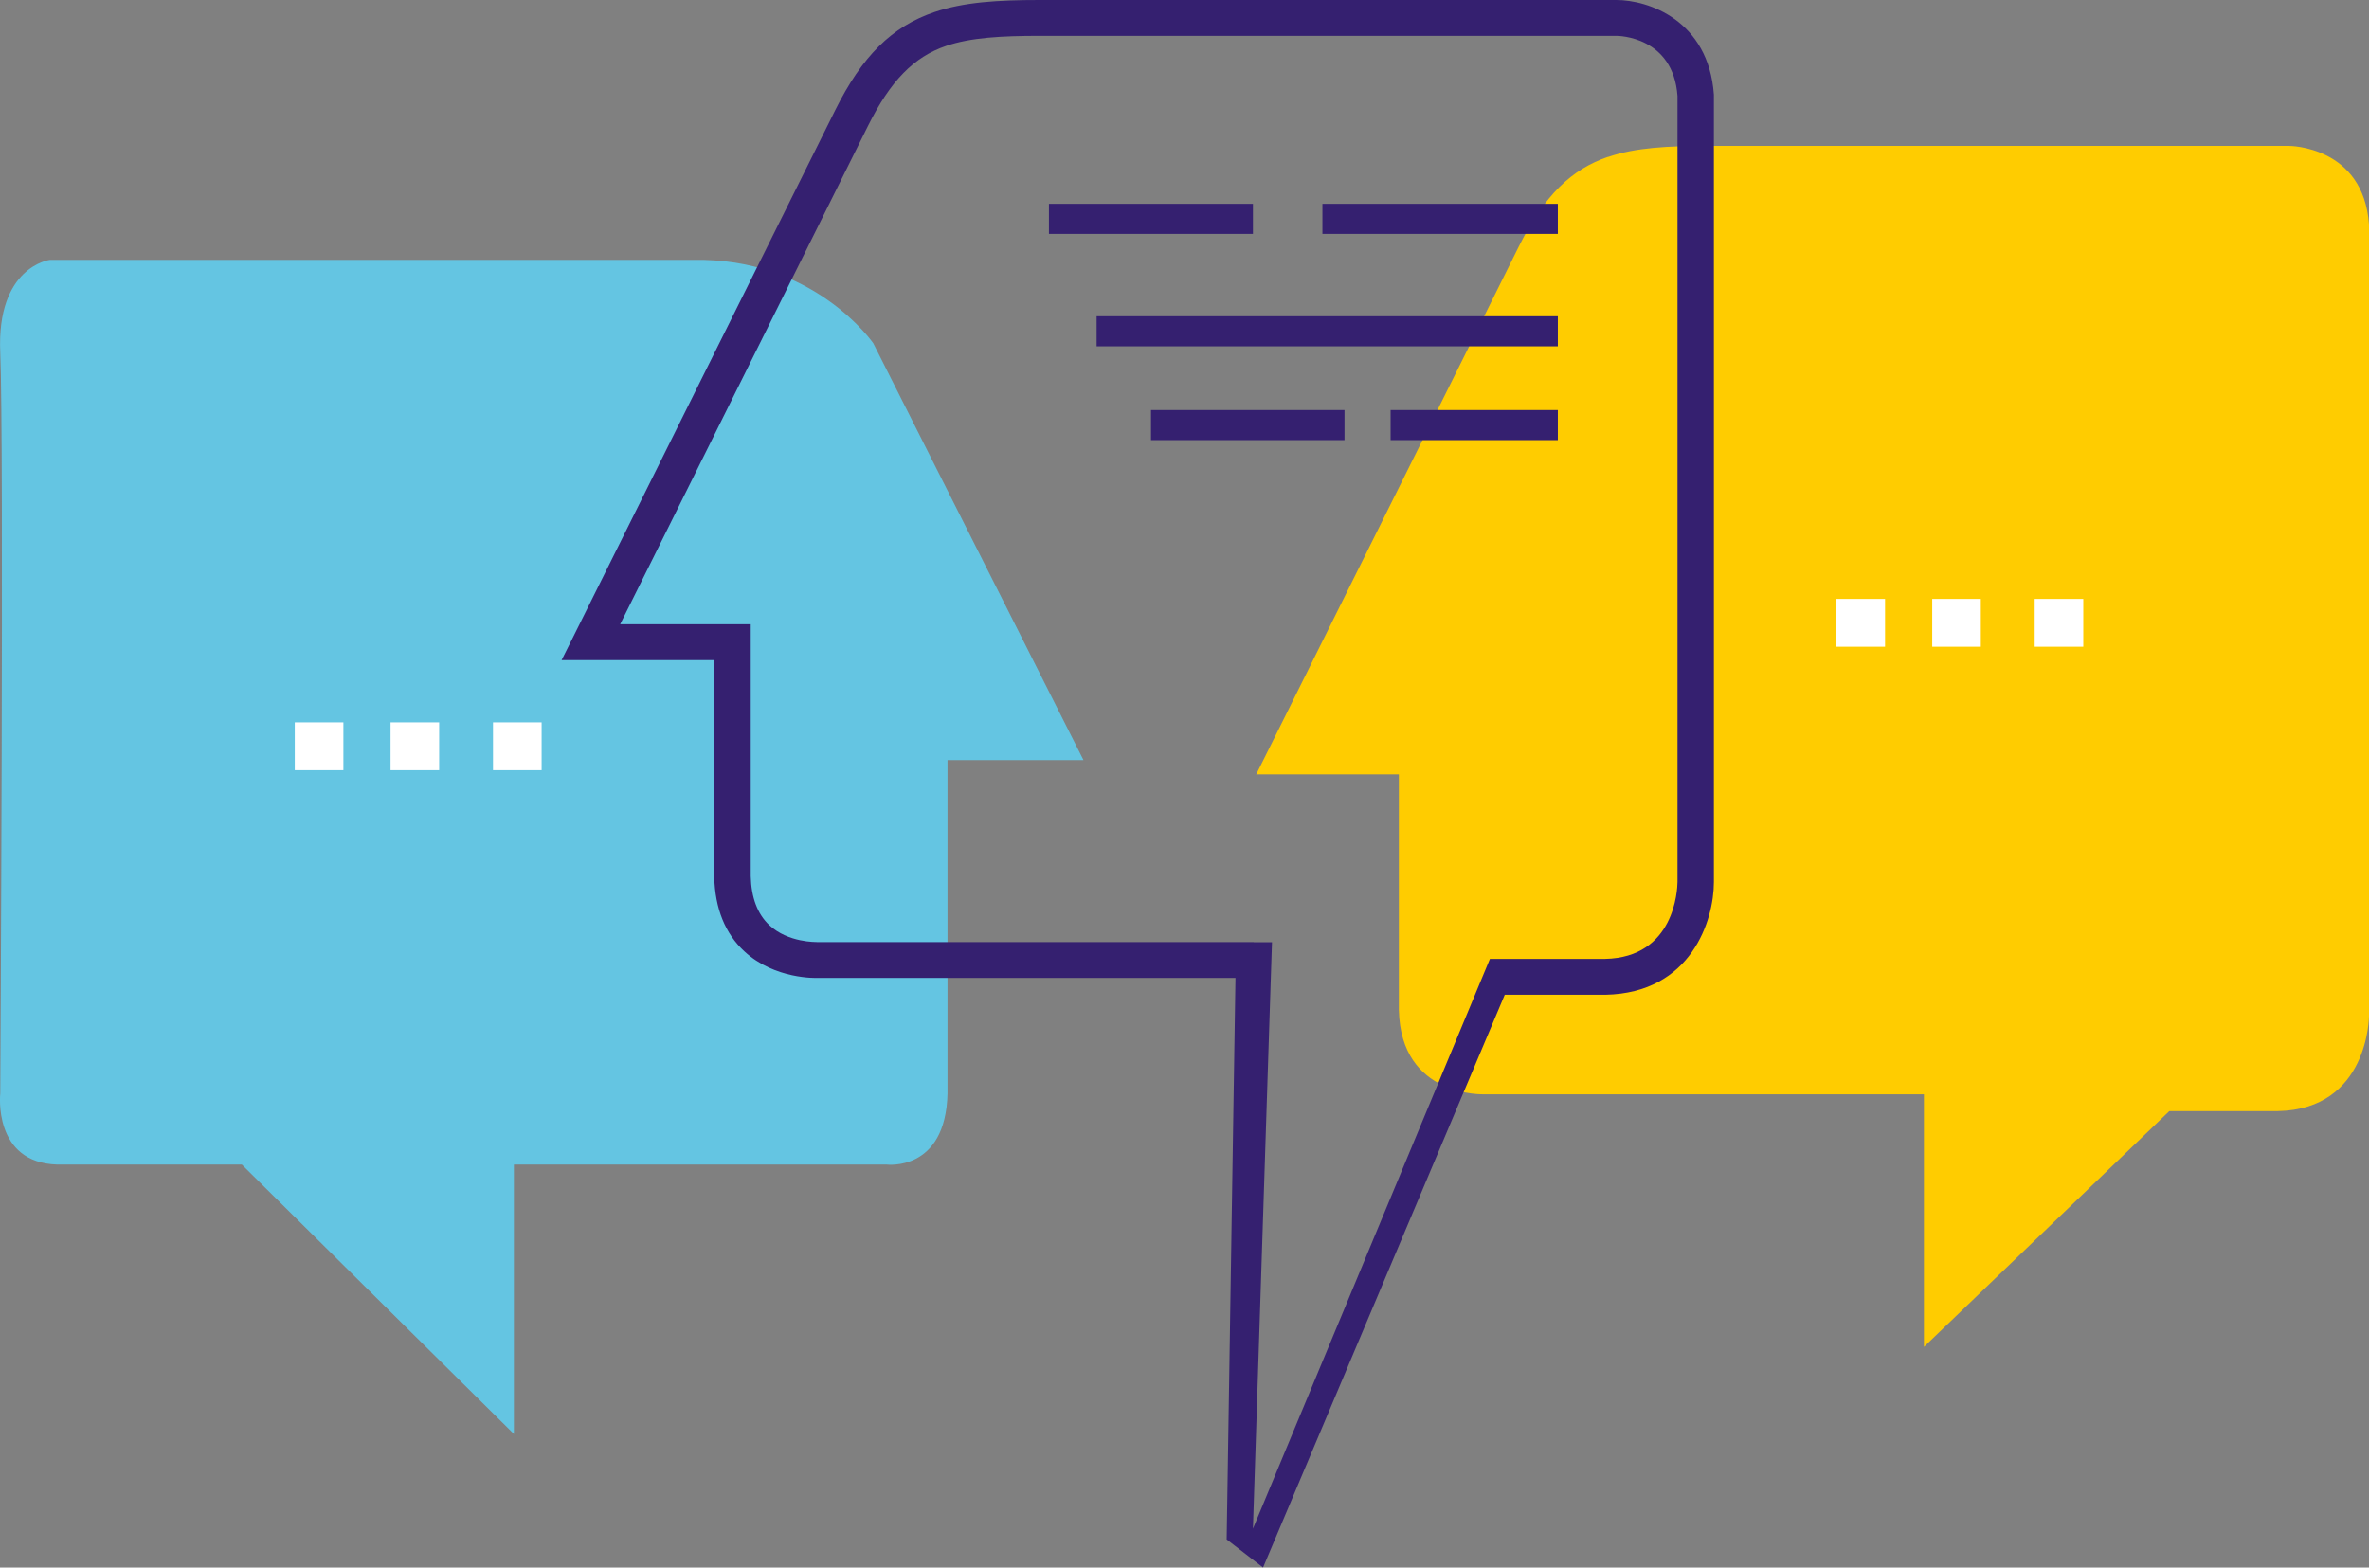
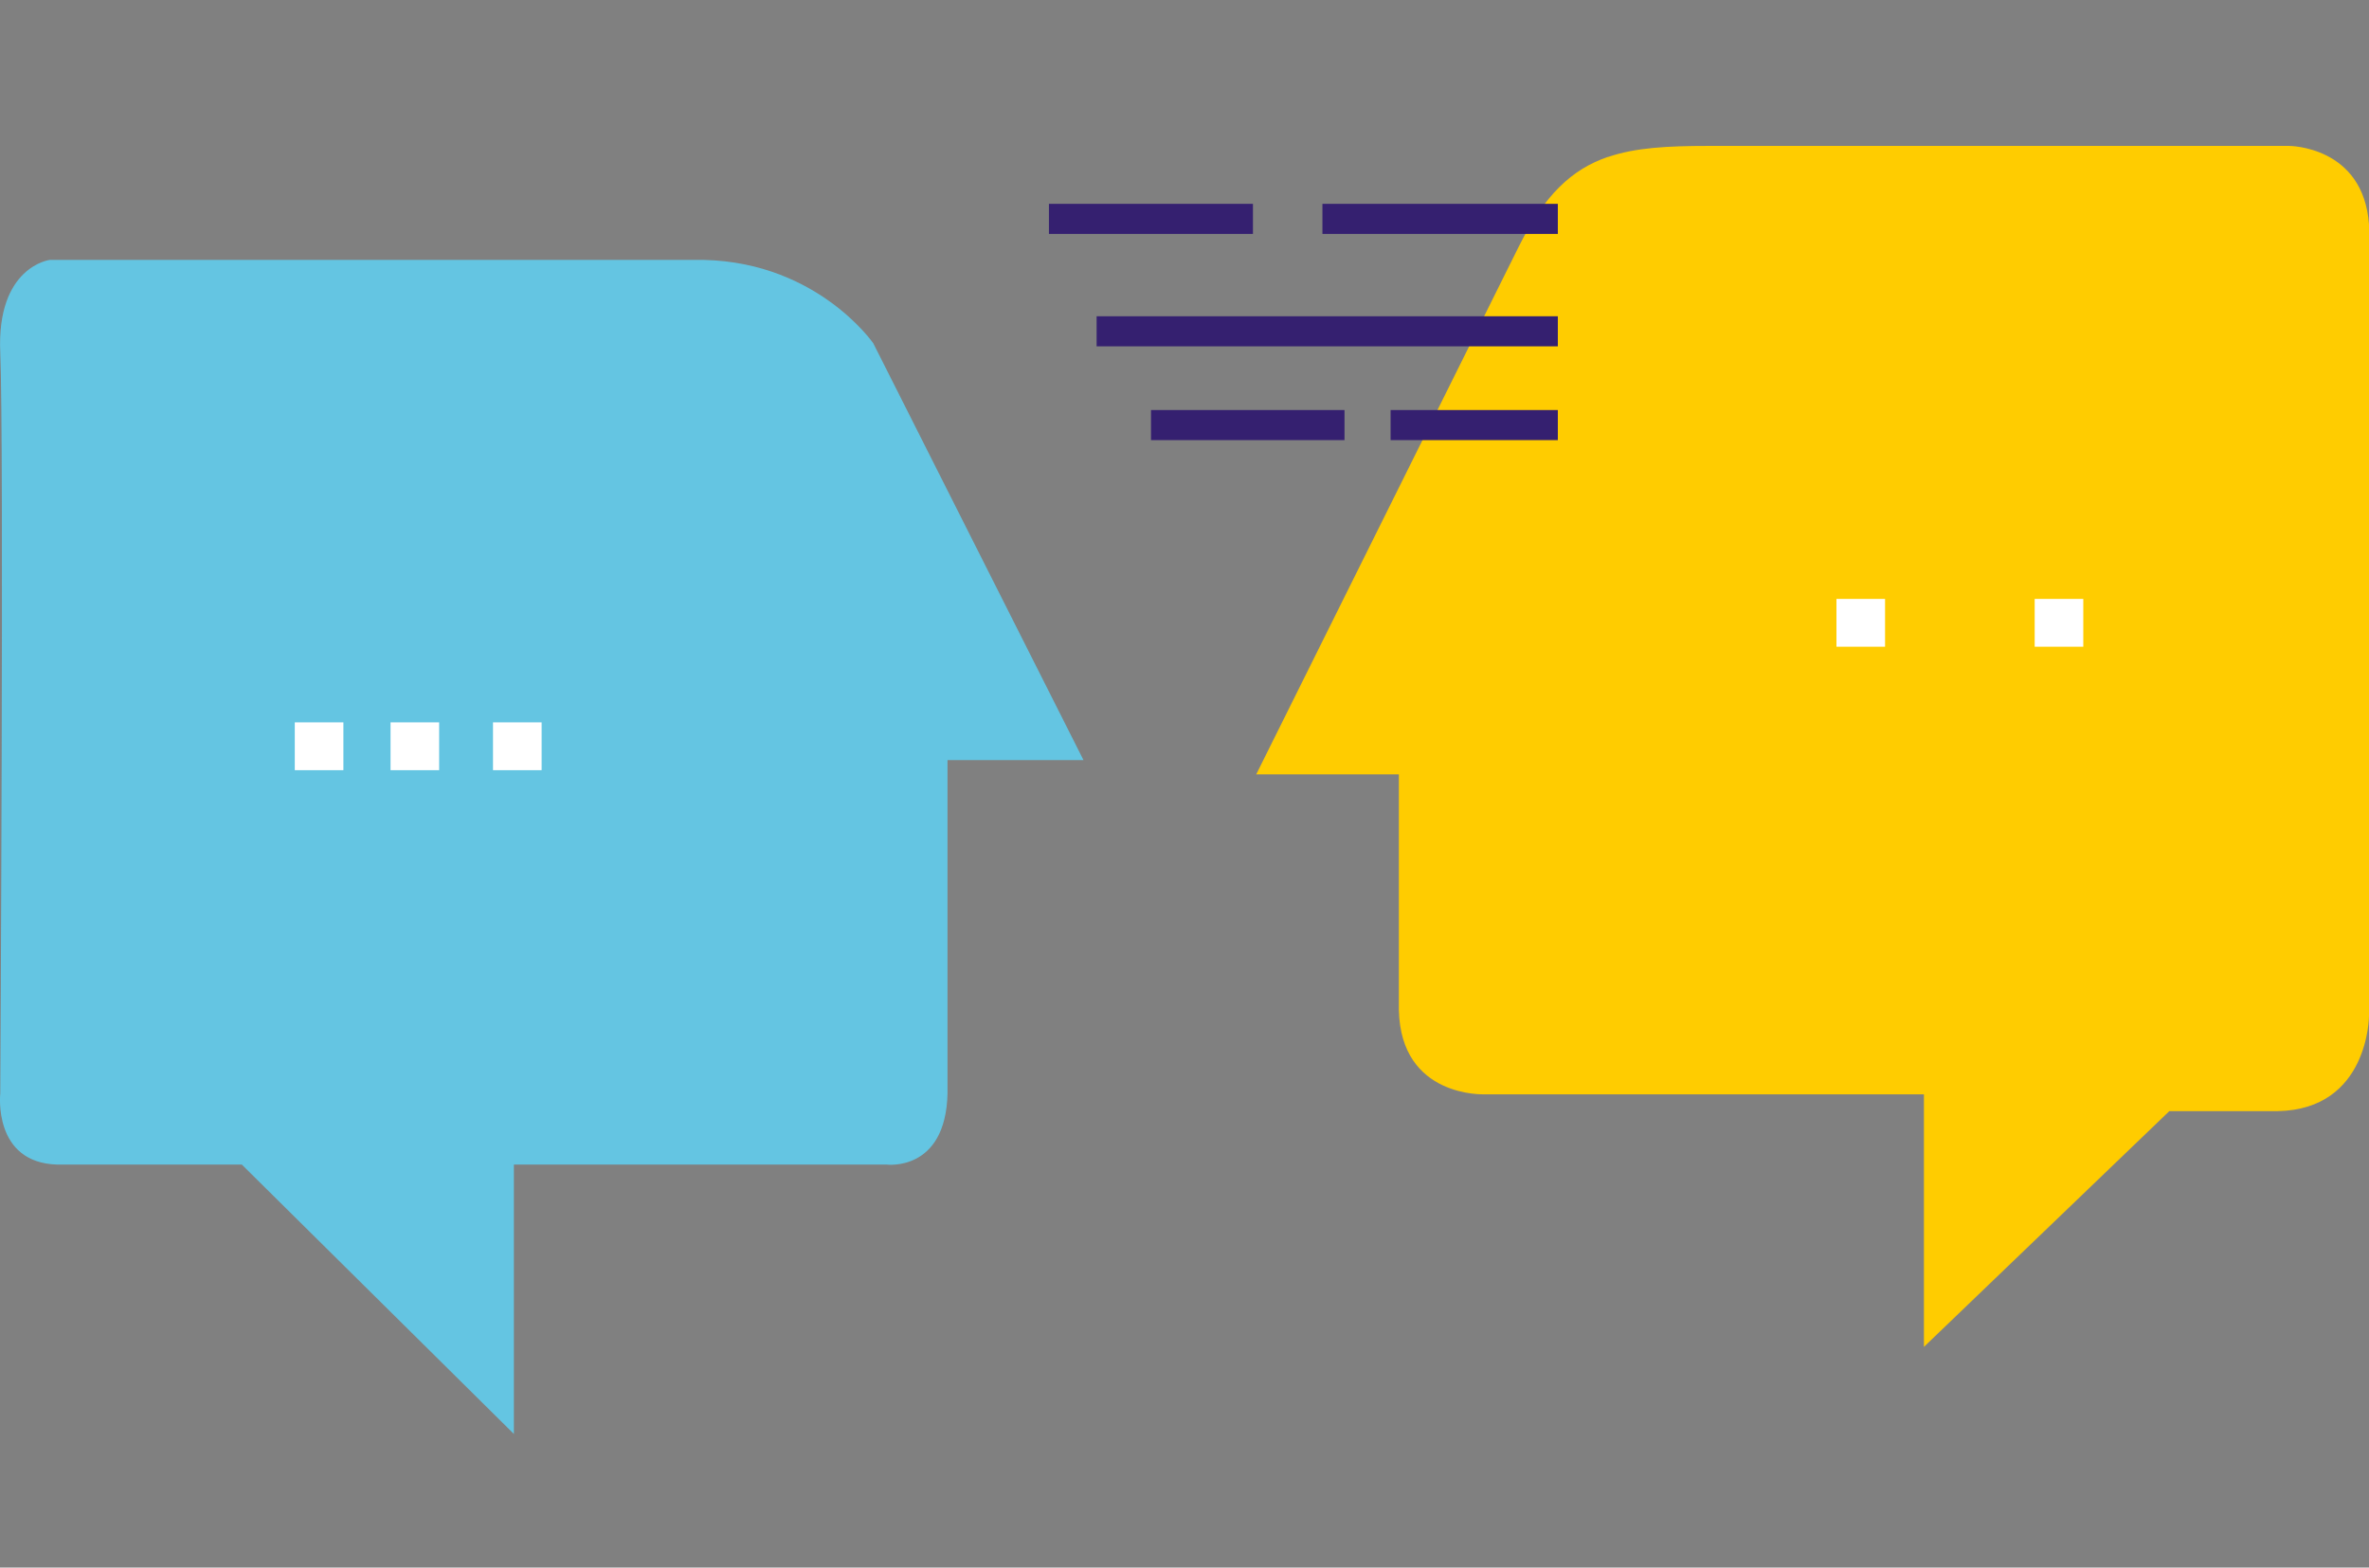
<svg xmlns="http://www.w3.org/2000/svg" id="Layer_2" data-name="Layer 2" viewBox="0 0 180.34 119.35">
  <rect x="0" y="0" width="180.34" height="119.35" fill="#808080" stroke="none" />
  <defs>
    <style>
      .cls-1 {
        fill: #352070;
      }

      .cls-1, .cls-2, .cls-3, .cls-4 {
        stroke-width: 0px;
      }

      .cls-2 {
        fill: #64c5e2;
      }

      .cls-3 {
        fill: #fc0;
      }

      .cls-4 {
        fill: #fff;
      }
    </style>
  </defs>
  <g id="Layer_1-2" data-name="Layer 1">
    <g>
      <path class="cls-3" d="M122.42,11.95c2.07-.71,4.53-.84,7.62-.84h44.22s5.65,0,6.08,5.98v60.25s0,7.13-6.95,7.26h-8.25l-18.68,17.95v-19.23h-33.45s-6.37.28-6.52-6.41v-17.95h-10.86s19.85-39.9,19.98-40.17c1.97-3.96,4.05-5.91,6.81-6.85" />
      <path class="cls-2" d="M18.41,88.67l20.71,20.51v-20.51h28.38s4.49.57,4.63-5.41v-25.39h10.35l-16-31.73s-4.52-6.57-13.77-6.35H3.78S-.27,20.3.02,26.85.02,83.26.02,83.26c0,0-.58,5.27,4.34,5.41h14.05Z" />
      <rect class="cls-4" x="22.44" y="55" width="3.7" height="3.64" />
      <rect class="cls-4" x="29.73" y="55" width="3.7" height="3.64" />
      <rect class="cls-4" x="37.53" y="55" width="3.7" height="3.64" />
      <rect class="cls-1" x="83.48" y="24.08" width="35.11" height="2.29" />
      <rect class="cls-1" x="79.85" y="15.52" width="15.53" height="2.29" />
      <rect class="cls-1" x="100.67" y="15.52" width="17.92" height="2.29" />
      <rect class="cls-1" x="87.62" y="31.22" width="14.73" height="2.29" />
      <rect class="cls-1" x="105.86" y="31.22" width="12.73" height="2.29" />
-       <path class="cls-1" d="M93.38,117.21l.67-42.75h-31.82c-.08,0-3.24.12-5.55-2.01-1.48-1.36-2.25-3.28-2.31-5.7v-16.49h-11.62l.98-1.96S63.42,8.72,63.57,8.41c2.06-4.15,4.33-6.39,7.56-7.49,2.23-.76,4.82-.92,8.02-.92h43.9c2.39,0,7.01,1.51,7.42,7.21v59.95c0,2.91-1.72,8.45-8.26,8.58h-7.66l-18.4,43.61-2.77-2.14ZM95.44,71.74h1.39l-1.45,44.65,18.04-43.38h8.76c5.31-.11,5.51-5.27,5.52-5.86V7.31c-.33-4.53-4.48-4.58-4.65-4.58h-43.9c-2.92,0-5.25.13-7.11.76-2.48.84-4.26,2.67-5.97,6.11-.11.23-14.89,29.94-18.86,37.93h9.94v19.19c.04,1.62.51,2.87,1.41,3.72,1.45,1.35,3.59,1.28,3.62,1.29h33.26Z" />
      <rect class="cls-4" x="139.8" y="45.6" width="3.7" height="3.64" />
-       <rect class="cls-4" x="147.09" y="45.6" width="3.7" height="3.64" />
      <rect class="cls-4" x="154.89" y="45.6" width="3.7" height="3.64" />
    </g>
  </g>
</svg>